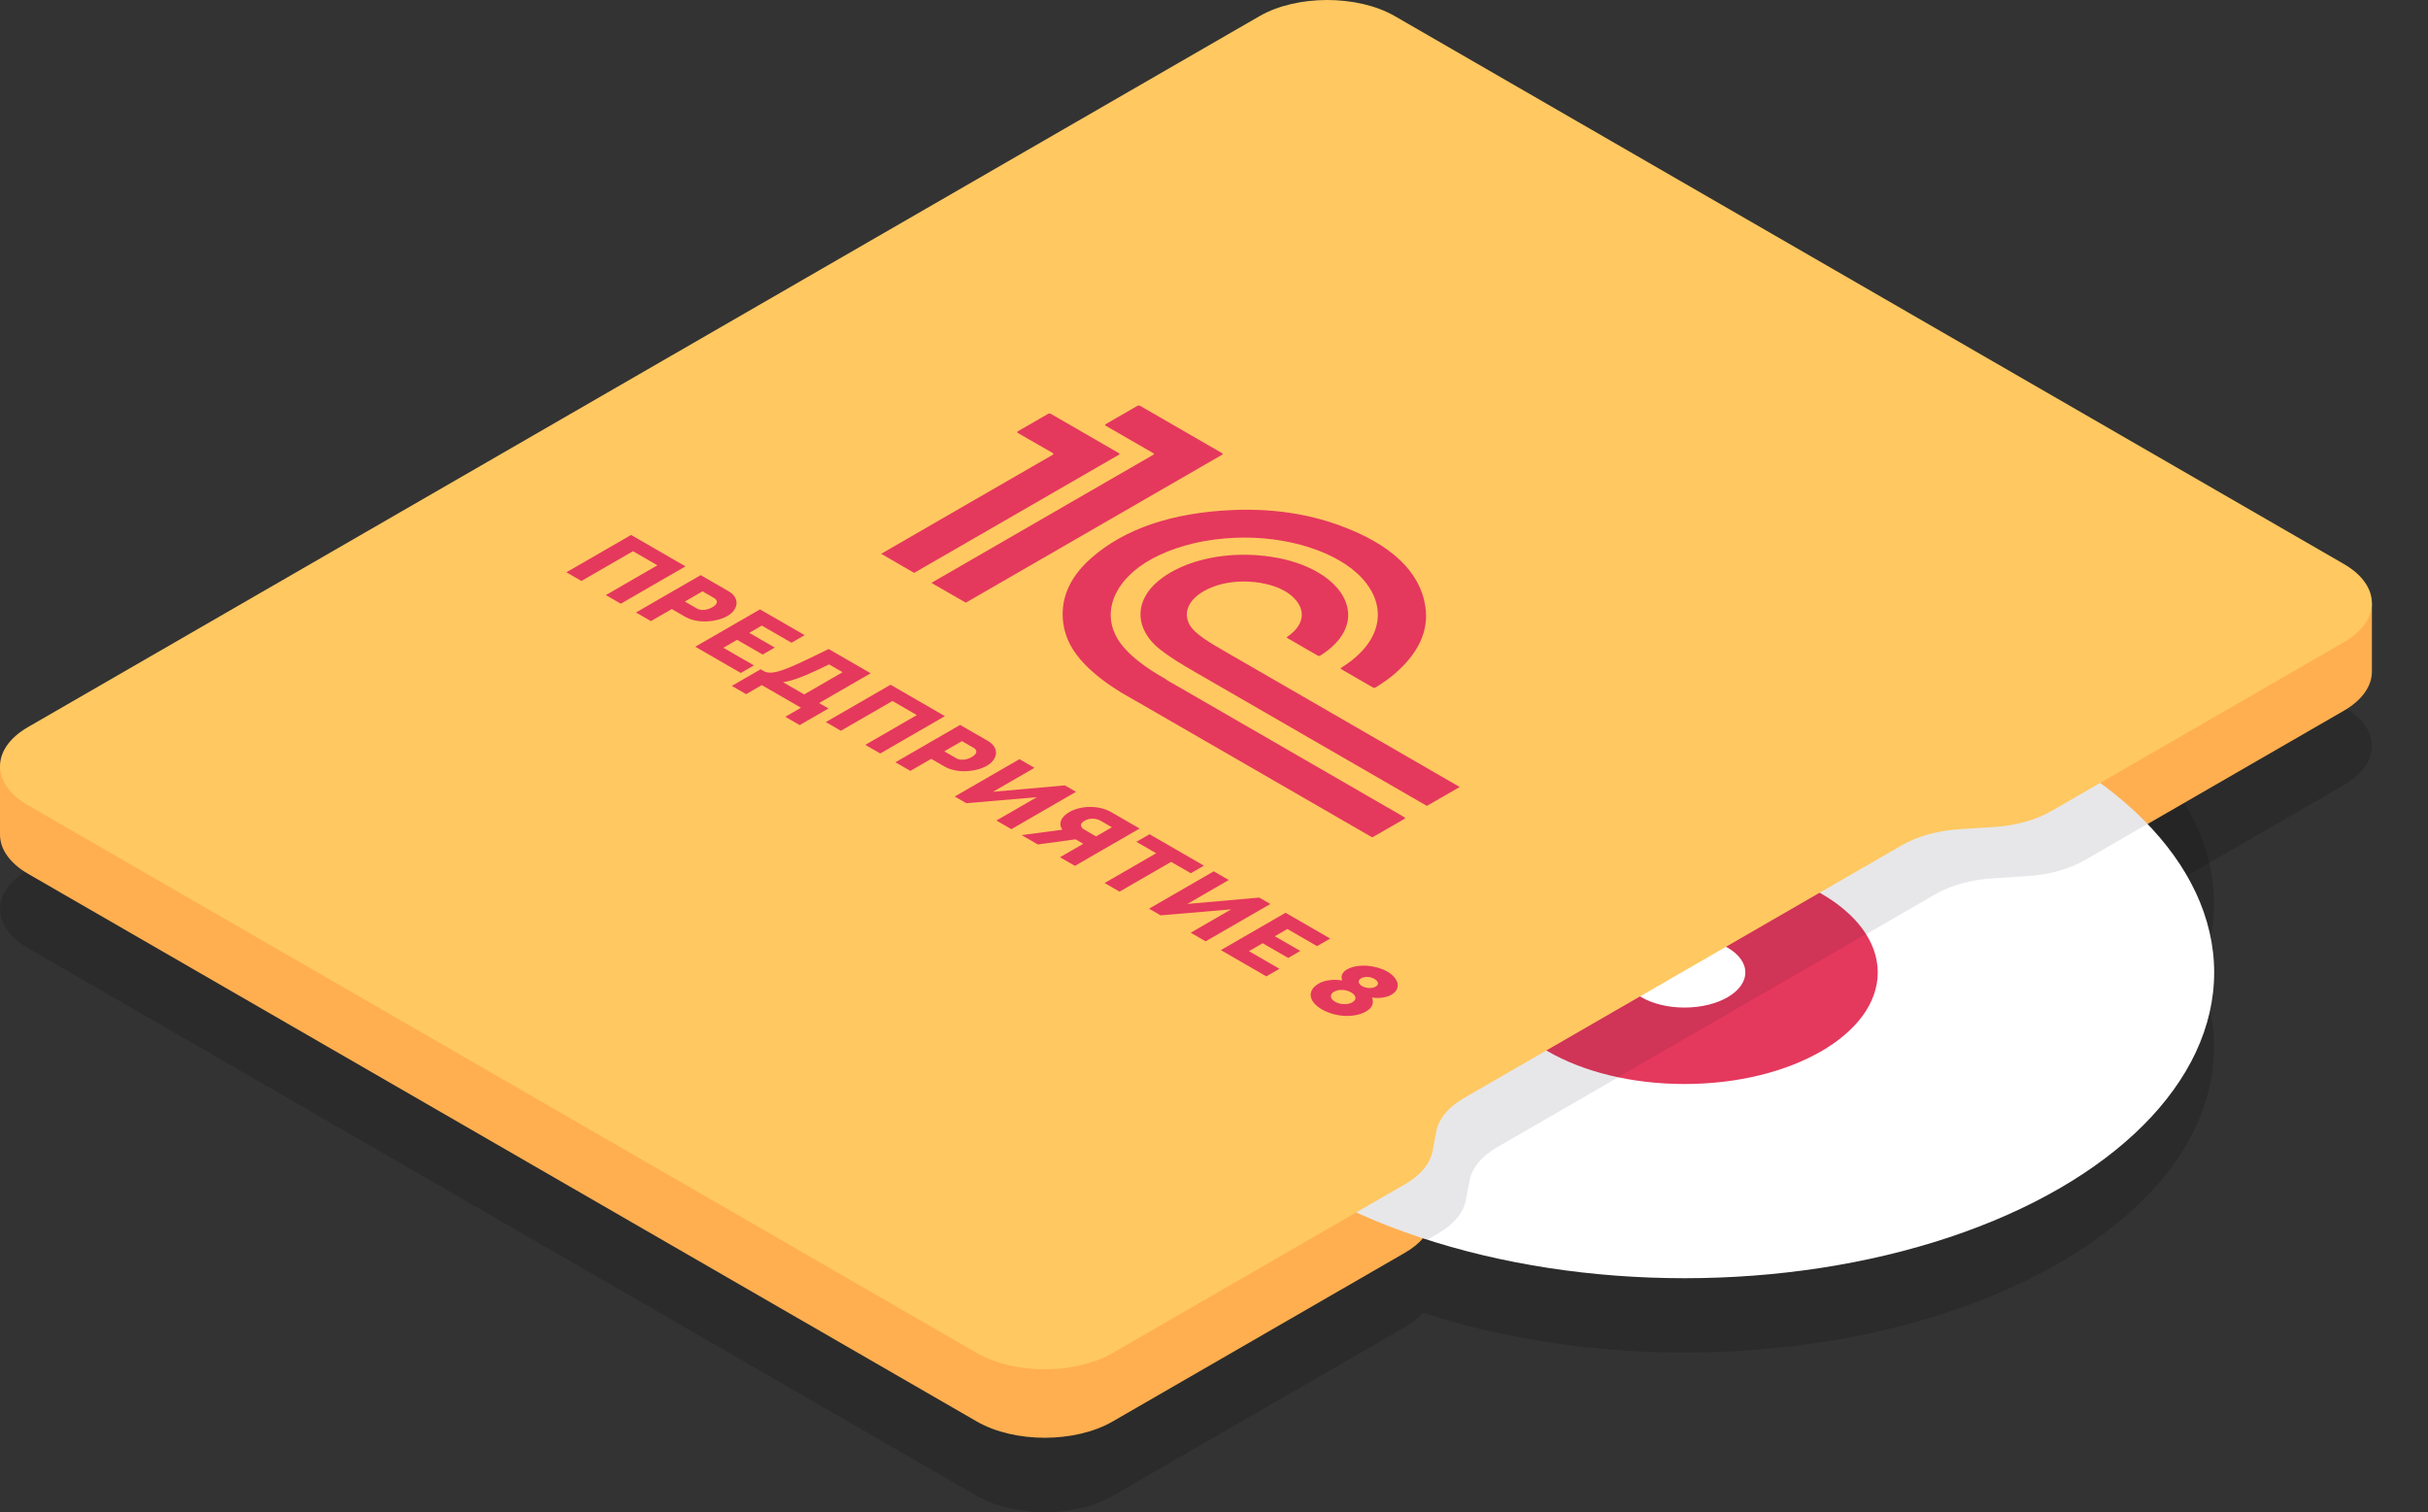
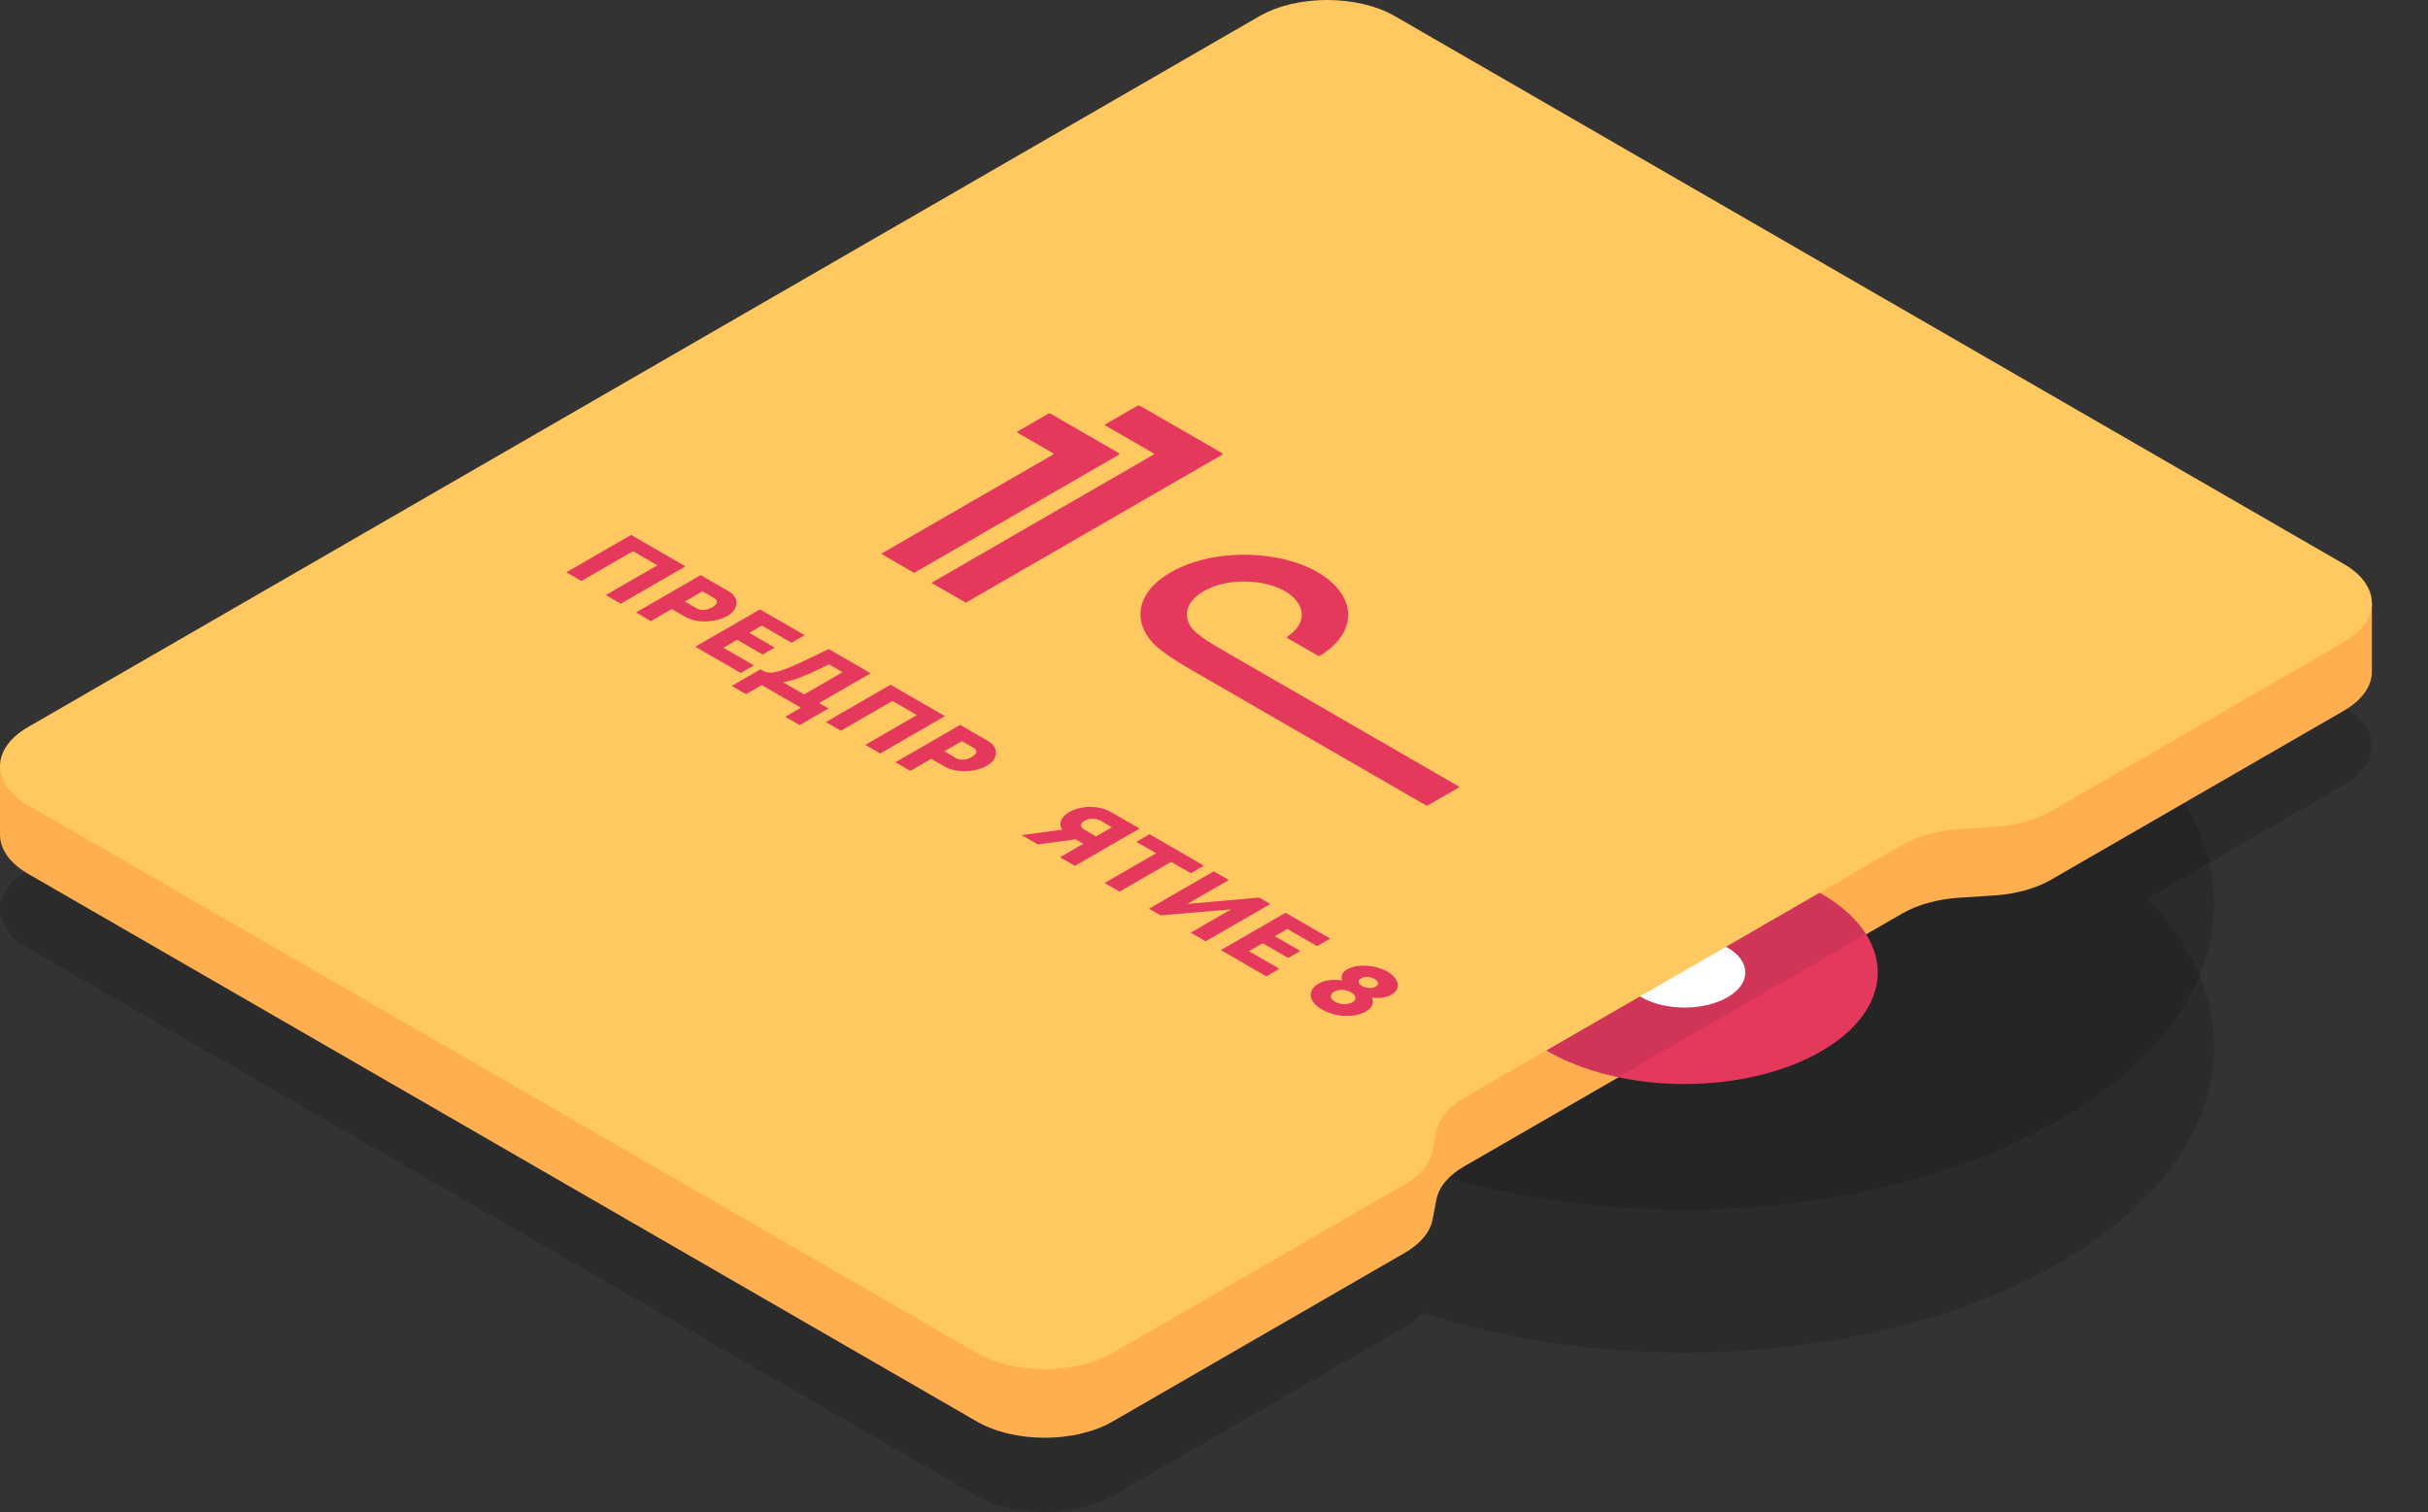
<svg xmlns="http://www.w3.org/2000/svg" xmlns:xlink="http://www.w3.org/1999/xlink" id="Слой_1" x="0px" y="0px" viewBox="0 0 439.049 273.473" style="enable-background:new 0 0 439.049 273.473;" xml:space="preserve">
  <rect x="0" y="0" width="439.049" height="273.473" fill="#333333" stroke="none" />
  <style type="text/css"> .st0{opacity:0.15;} .st1{fill:#FFAF50;} .st2{clip-path:url(#SVGID_2_);fill:#0B0D23;fill-opacity:0.1;} .st3{clip-path:url(#SVGID_4_);fill:#0B0D23;fill-opacity:0.1;} .st4{fill:#FFFFFF;} .st5{fill:#FFC861;} .st6{display:none;} .st7{display:inline;} .st8{fill:#E5385D;} .st9{display:inline;fill:#E5385D;} </style>
  <path class="st0" d="M423.825,127.833L252.256,28.777 c-6.774-3.911-17.757-3.911-24.531,0L5.081,157.321 c-6.774,3.911-6.774,10.252-0,14.163l171.57,99.056 c6.774,3.911,17.757,3.911,24.531-0l52.886-30.534 c1.325-0.765,2.409-1.646,3.236-2.6c36.55,11.999,83.853,9.015,115.025-8.983 c30.942-17.864,36.261-44.903,16.012-65.94l35.485-20.487 C430.599,138.085,430.599,131.744,423.825,127.833z" />
  <path class="st0" d="M423.826,101.989L252.256,2.933c-6.774-3.911-17.757-3.911-24.531,0 L5.081,131.477c-6.774,3.911-6.774,10.252-0,14.163l171.57,99.056 c6.774,3.911,17.757,3.911,24.531-0l52.886-30.534 c1.325-0.765,2.409-1.646,3.236-2.6c36.55,11.999,83.853,9.015,115.025-8.983 c30.942-17.864,36.261-44.903,16.012-65.94l35.485-20.487 C430.599,112.241,430.599,105.9,423.826,101.989z" />
  <g id="_x31_c_x5F_box_3_">
    <g>
      <path class="st1" d="M0,150.961h0.001c0-0.006-0.002-0.012-0.001-0.018V150.961z" />
      <path class="st1" d="M416.931,109.076v1.317L252.256,15.318 c-6.774-3.911-17.757-3.911-24.531,0L11.975,139.881v-1.343H0v12.405 c-0,0.006,0.001,0.012,0.001,0.018c0.008,2.557,1.7,5.113,5.079,7.063 l171.57,99.056c6.774,3.911,17.757,3.911,24.531-0l52.886-30.534 c2.785-1.608,4.54-3.715,4.975-5.976l0.699-3.631 c0.435-2.26,2.189-4.368,4.975-5.976l79.234-45.746 c2.785-1.608,6.435-2.621,10.35-2.872l6.29-0.404 c3.915-0.251,7.565-1.264,10.35-2.872l52.886-30.534 c3.393-1.959,5.086-4.528,5.08-7.096h0.001v-12.365H416.931z" />
    </g>
    <g id="cd_3_">
      <g>
        <defs>
-           <ellipse id="SVGID_1_" cx="304.603" cy="175.863" rx="95.779" ry="55.298" />
-         </defs>
+           </defs>
        <use xlink:href="#SVGID_1_" style="overflow:visible;fill:#FFFFFF;" />
        <clipPath id="SVGID_2_">
          <use xlink:href="#SVGID_1_" style="overflow:visible;" />
        </clipPath>
        <path id="shadow_17_" class="st2" d="M376.956,155.571l52.886-30.534 c6.774-3.911,6.774-10.252,0-14.163L258.273,11.819 c-6.774-3.911-17.757-3.911-24.531,0L11.098,140.362 c-6.774,3.911-6.774,10.252-0,14.163l171.569,99.056 c6.774,3.911,17.757,3.911,24.531-0l52.886-30.534 c2.785-1.608,4.54-3.715,4.975-5.976l0.699-3.631 c0.435-2.26,2.189-4.368,4.975-5.976l79.234-45.746 c2.785-1.608,6.435-2.621,10.35-2.872l6.29-0.404 C370.521,158.192,374.171,157.179,376.956,155.571z" />
      </g>
      <g>
        <defs>
          <ellipse id="SVGID_3_" cx="304.603" cy="175.863" rx="34.946" ry="20.176" />
        </defs>
        <use xlink:href="#SVGID_3_" style="overflow:visible;fill:#E5385D;" />
        <clipPath id="SVGID_4_">
          <use xlink:href="#SVGID_3_" style="overflow:visible;" />
        </clipPath>
        <path id="shadow_8_" class="st3" d="M381.083,153.136l52.886-30.534 c6.774-3.911,6.774-10.252,0-14.163L262.399,9.384 c-6.774-3.911-17.757-3.911-24.531,0L15.224,137.927 c-6.774,3.911-6.774,10.252-0,14.163l171.57,99.056 c6.774,3.911,17.757,3.911,24.531-0l52.886-30.534 c2.785-1.608,4.54-3.715,4.975-5.976l0.699-3.631 c0.435-2.26,2.189-4.368,4.975-5.976l79.234-45.746 c2.785-1.608,6.435-2.621,10.35-2.872l6.29-0.404 C374.647,155.757,378.297,154.744,381.083,153.136z" />
      </g>
      <ellipse class="st4" cx="304.603" cy="175.863" rx="11.002" ry="6.352" />
    </g>
    <g id="box_3_">
      <path class="st5" d="M370.939,146.686l52.886-30.534 c6.774-3.911,6.774-10.252,0-14.163L252.256,2.933 c-6.774-3.911-17.757-3.911-24.531,0L5.081,131.477 c-6.774,3.911-6.774,10.252-0,14.163l171.57,99.056 c6.774,3.911,17.757,3.911,24.531-0l52.886-30.534 c2.785-1.608,4.54-3.715,4.975-5.976l0.699-3.631 c0.435-2.26,2.189-4.368,4.975-5.976l79.234-45.746 c2.785-1.608,6.435-2.621,10.35-2.872l6.29-0.404 C364.504,149.307,368.154,148.294,370.939,146.686z" />
    </g>
    <g class="st6">
      <g class="st7">
        <path class="st8" d="M208.55,131.756c-0.15-0.086-0.299-0.172-0.449-0.259 c-0.149-0.086-0.298-0.173-0.447-0.259c-2.495-1.544-4.71-3.211-6.505-5.053 c-2.242-2.3-3.537-4.775-3.893-7.405c-0.581-4.285,1.009-8.286,5.122-11.877 c6.031-5.265,14.583-8.161,25.491-8.627c6.962-0.297,13.497,0.629,19.394,2.794 c9.274,3.406,14.493,8.307,15.462,14.633c0.684,4.462-1.301,8.563-5.648,12.276 c-0.968,0.827-2.086,1.586-3.252,2.322c-0.239,0.151-0.38,0.178-0.657,0.016 c-1.844-1.079-3.702-2.151-5.57-3.216c-0.254-0.145-0.221-0.223,0.004-0.363 c7.06-4.394,8.539-10.744,3.747-16.054c-4.376-4.849-13.654-7.812-23.095-7.389 c-5.102,0.229-9.636,1.271-13.617,3.122c-7.428,3.455-10.602,9.493-7.791,14.757 c0.894,1.673,2.378,3.157,4.16,4.556c1.392,1.093,2.954,2.098,4.641,3.041 c0.431,0.35,0.992,0.63,1.512,0.931c13.831,7.989,27.666,15.976,41.5,23.964 c0.544,0.314,0.545,0.315-0.017,0.638c-1.835,1.056-3.67,2.112-5.506,3.168 c-0.178-0.099-0.359-0.195-0.533-0.296 c-13.971-8.066-27.941-16.131-41.912-24.197 c-0.162-0.093-0.33-0.183-0.496-0.274c-0.274-0.158-0.549-0.317-0.823-0.475 C209.099,132.072,208.824,131.914,208.55,131.756z" />
        <path class="st8" d="M268.92,148.374c-1.971,1.133-3.942,2.266-5.913,3.399 c-0.139-0.078-0.281-0.154-0.418-0.234 c-13.933-8.044-27.868-16.087-41.797-24.134 c-2.104-1.216-4.151-2.458-5.941-3.842c-4.668-3.606-4.871-8.761-0.423-12.461 c4.662-3.879,12.732-5.585,20.578-4.351c11.935,1.878,17.495,9.956,11.054,16.057 c-0.662,0.627-1.418,1.211-2.281,1.751c-0.224,0.141-0.346,0.139-0.576,0.004 c-1.773-1.034-3.555-2.063-5.346-3.087c-0.218-0.125-0.243-0.191-0.028-0.339 c3.159-2.167,3.408-5.067,0.654-7.401c-3.125-2.648-9.81-3.348-14.352-1.503 c-3.715,1.509-5.334,4.026-4.161,6.543c0.485,1.04,1.538,1.906,2.706,2.729 c1.198,0.844,2.544,1.607,3.875,2.376c13.963,8.07,27.936,16.134,41.905,24.201 C268.619,148.175,268.766,148.276,268.92,148.374z" />
        <path class="st8" d="M179.625,115.024c-2.069-1.189-4.138-2.378-6.207-3.567 c0.156-0.096,0.307-0.196,0.469-0.289c13.136-7.585,26.273-15.169,39.41-22.754 c0.486-0.281,0.486-0.281-0.016-0.57c-2.742-1.583-5.48-3.168-8.232-4.746 c-0.284-0.163-0.321-0.251-0.013-0.426c1.848-1.049,3.677-2.108,5.499-3.172 c0.255-0.149,0.396-0.194,0.699-0.018c4.875,2.827,9.759,5.649,14.659,8.461 c0.362,0.208,0.152,0.289-0.082,0.424 c-13.513,7.799-27.023,15.6-40.535,23.4 C183.393,112.854,181.508,113.939,179.625,115.024z" />
        <path class="st8" d="M170.277,109.637c-1.983-1.149-3.967-2.299-5.95-3.448 c5.158-2.98,10.316-5.96,15.475-8.939c5.146-2.972,10.292-5.945,15.448-8.911 c0.291-0.168,0.304-0.258,0.005-0.429c-2.045-1.165-4.064-2.345-6.108-3.51 c-0.294-0.167-0.297-0.257-0.001-0.425c1.771-1.006,3.527-2.022,5.273-3.043 c0.25-0.146,0.386-0.167,0.658-0.009c4.041,2.344,8.093,4.681,12.147,7.017 c0.21,0.121,0.327,0.195,0.045,0.358c-12.323,7.103-24.636,14.212-36.951,21.32 C170.306,109.625,170.29,109.631,170.277,109.637z" />
      </g>
      <g class="st7">
        <path class="st8" d="M164.504,129.435c1.345-0.016,2.608,0.114,3.788,0.393 c1.18,0.277,2.341,0.745,3.48,1.402c1.441,0.833,2.272,1.677,2.49,2.533 c0.221,0.856-0.287,1.64-1.523,2.354c-0.686,0.396-1.493,0.668-2.419,0.815 c-0.928,0.147-1.94,0.069-3.037-0.233c0.686,0.651,0.954,1.293,0.803,1.927 c-0.153,0.633-0.673,1.209-1.566,1.723c-0.686,0.396-1.437,0.672-2.255,0.827 c-0.816,0.155-1.654,0.198-2.513,0.13c-0.858-0.068-1.714-0.238-2.572-0.511 c-0.859-0.274-1.671-0.632-2.441-1.076c-1.111-0.642-1.925-1.298-2.441-1.968 c-0.515-0.669-0.806-1.421-0.875-2.254l4.221-0.439 c0.027,0.524,0.178,1.018,0.454,1.485c0.274,0.468,0.782,0.916,1.523,1.344 c0.619,0.357,1.284,0.563,1.999,0.619c0.712,0.055,1.379-0.096,1.996-0.452 c0.521-0.302,0.772-0.663,0.751-1.088c-0.019-0.424-0.45-0.877-1.287-1.361 l-1.77-1.023l2.348-1.356l1.523,0.88c0.782,0.452,1.509,0.714,2.181,0.785 c0.674,0.071,1.265-0.039,1.773-0.333c0.439-0.253,0.634-0.534,0.586-0.838 c-0.048-0.305-0.374-0.632-0.979-0.981c-0.658-0.381-1.362-0.652-2.109-0.815 c-0.75-0.162-1.567-0.247-2.46-0.255L164.504,129.435z" />
        <path class="st8" d="M167.983,146.234c-0.151-0.087-0.315-0.198-0.494-0.333 c-0.178-0.135-0.35-0.278-0.515-0.428c-0.166-0.152-0.309-0.309-0.431-0.476 c-0.125-0.166-0.208-0.334-0.248-0.5l3.376-1.261 c0.042,0.104,0.123,0.27,0.248,0.5c0.123,0.23,0.342,0.435,0.659,0.619 c0.356,0.205,0.754,0.325,1.194,0.356c0.439,0.031,0.954-0.035,1.544-0.203 l5.21-9.236l3.707,2.139l-4.037,6.039l10.214-2.472l3.562,2.056l-16.268,3.448 c-0.962,0.205-1.813,0.36-2.555,0.464c-0.741,0.103-1.413,0.147-2.017,0.13 c-0.603-0.016-1.161-0.091-1.666-0.225 C168.958,146.718,168.463,146.511,167.983,146.234z" />
        <path class="st8" d="M194.28,144.368l12.295,7.097l-14.621,8.441l-3.378-1.949 l11.655-6.729l-5.52-3.187l-11.655,6.73l-3.397-1.961L194.28,144.368z" />
      </g>
    </g>
    <g class="st6">
      <path class="st9" d="M194.358,139.165c-0.15-0.086-0.299-0.172-0.449-0.259 c-0.149-0.086-0.298-0.173-0.447-0.259c-2.495-1.544-4.71-3.211-6.505-5.053 c-2.242-2.3-3.537-4.775-3.893-7.405c-0.581-4.285,1.009-8.286,5.122-11.877 c6.031-5.265,14.583-8.161,25.491-8.627c6.962-0.297,13.497,0.629,19.394,2.794 c9.274,3.406,14.493,8.307,15.462,14.633c0.684,4.462-1.301,8.563-5.648,12.276 c-0.968,0.827-2.086,1.586-3.252,2.322c-0.239,0.151-0.38,0.178-0.657,0.016 c-1.844-1.079-3.702-2.151-5.57-3.216c-0.254-0.145-0.221-0.223,0.004-0.363 c7.06-4.394,8.539-10.744,3.747-16.054c-4.376-4.849-13.654-7.812-23.095-7.389 c-5.102,0.229-9.636,1.271-13.617,3.122c-7.428,3.455-10.602,9.493-7.791,14.757 c0.894,1.673,2.378,3.157,4.16,4.556c1.392,1.093,2.954,2.098,4.641,3.041 c0.431,0.35,0.992,0.63,1.512,0.931c13.831,7.989,27.666,15.976,41.5,23.964 c0.544,0.314,0.545,0.315-0.017,0.638c-1.835,1.056-3.67,2.112-5.506,3.168 c-0.178-0.099-0.359-0.195-0.533-0.296c-13.971-8.066-27.941-16.131-41.912-24.197 c-0.162-0.093-0.33-0.183-0.496-0.274c-0.274-0.158-0.549-0.317-0.823-0.475 C194.906,139.481,194.632,139.323,194.358,139.165z" />
-       <path class="st9" d="M254.728,155.783c-1.971,1.133-3.942,2.266-5.913,3.399 c-0.139-0.078-0.281-0.154-0.418-0.234c-13.933-8.044-27.868-16.087-41.797-24.134 c-2.104-1.216-4.151-2.458-5.941-3.842c-4.668-3.606-4.871-8.761-0.423-12.461 c4.662-3.879,12.732-5.585,20.578-4.351c11.935,1.878,17.495,9.956,11.054,16.057 c-0.662,0.627-1.418,1.211-2.281,1.751c-0.224,0.141-0.346,0.139-0.576,0.004 c-1.773-1.034-3.555-2.063-5.346-3.087c-0.218-0.125-0.243-0.191-0.028-0.339 c3.159-2.167,3.408-5.067,0.654-7.401c-3.125-2.648-9.81-3.348-14.352-1.503 c-3.715,1.509-5.334,4.026-4.161,6.543c0.485,1.04,1.538,1.906,2.706,2.729 c1.198,0.844,2.544,1.607,3.875,2.376c13.963,8.07,27.936,16.134,41.905,24.201 C254.427,155.584,254.574,155.685,254.728,155.783z" />
      <path class="st9" d="M165.432,122.433c-2.069-1.189-4.138-2.378-6.207-3.567 c0.156-0.096,0.307-0.196,0.469-0.289c13.136-7.585,26.273-15.169,39.41-22.754 c0.486-0.281,0.486-0.281-0.016-0.57c-2.742-1.583-5.48-3.168-8.232-4.746 c-0.284-0.163-0.321-0.251-0.013-0.426c1.848-1.049,3.677-2.108,5.499-3.172 c0.255-0.149,0.396-0.194,0.699-0.018c4.875,2.827,9.759,5.649,14.659,8.461 c0.362,0.208,0.152,0.289-0.082,0.424 c-13.513,7.799-27.023,15.6-40.535,23.4 C169.201,120.263,167.316,121.347,165.432,122.433z" />
      <path class="st9" d="M156.084,117.046c-1.983-1.149-3.967-2.299-5.95-3.448 c5.158-2.98,10.316-5.96,15.475-8.939c5.146-2.972,10.292-5.945,15.448-8.911 c0.291-0.168,0.304-0.258,0.005-0.429c-2.045-1.165-4.064-2.345-6.108-3.51 c-0.294-0.167-0.297-0.257-0.001-0.425c1.771-1.006,3.527-2.022,5.273-3.043 c0.25-0.146,0.386-0.167,0.658-0.009c4.041,2.344,8.093,4.681,12.147,7.017 c0.21,0.121,0.327,0.195,0.045,0.358c-12.323,7.103-24.636,14.212-36.951,21.32 C156.113,117.034,156.098,117.04,156.084,117.046z" />
    </g>
    <g>
      <g>
-         <path class="st8" d="M203.567,125.72c-0.15-0.086-0.299-0.172-0.449-0.259 c-0.149-0.086-0.298-0.173-0.447-0.259c-2.495-1.544-4.71-3.211-6.505-5.053 c-2.242-2.3-3.537-4.775-3.893-7.405c-0.581-4.285,1.009-8.286,5.122-11.877 c6.031-5.265,14.583-8.161,25.491-8.627c6.962-0.297,13.497,0.629,19.394,2.794 c9.274,3.406,14.493,8.307,15.462,14.633c0.684,4.462-1.301,8.563-5.648,12.276 c-0.968,0.827-2.086,1.586-3.252,2.322c-0.239,0.151-0.38,0.178-0.657,0.016 c-1.844-1.079-3.702-2.151-5.57-3.216c-0.254-0.145-0.221-0.223,0.004-0.363 c7.06-4.394,8.539-10.744,3.747-16.054c-4.376-4.849-13.654-7.812-23.095-7.389 c-5.102,0.229-9.636,1.271-13.617,3.122c-7.428,3.455-10.602,9.493-7.791,14.757 c0.894,1.673,2.378,3.157,4.16,4.556c1.392,1.093,2.954,2.098,4.641,3.041 c0.431,0.35,0.992,0.63,1.512,0.931c13.831,7.989,27.666,15.976,41.5,23.964 c0.544,0.314,0.545,0.315-0.017,0.638c-1.835,1.056-3.67,2.112-5.506,3.168 c-0.178-0.099-0.359-0.195-0.533-0.296 c-13.971-8.066-27.941-16.131-41.912-24.197 c-0.162-0.093-0.33-0.183-0.496-0.274c-0.274-0.158-0.549-0.317-0.823-0.475 C204.115,126.036,203.841,125.878,203.567,125.72z" />
        <path class="st8" d="M263.937,142.338c-1.971,1.133-3.942,2.266-5.913,3.399 c-0.139-0.078-0.28-0.154-0.418-0.234 c-13.933-8.044-27.868-16.087-41.797-24.134 c-2.104-1.216-4.151-2.458-5.941-3.842c-4.668-3.606-4.871-8.761-0.423-12.461 c4.662-3.879,12.732-5.585,20.578-4.351c11.935,1.878,17.495,9.956,11.054,16.057 c-0.662,0.627-1.418,1.211-2.281,1.751c-0.224,0.141-0.346,0.139-0.576,0.004 c-1.773-1.034-3.555-2.063-5.346-3.087c-0.218-0.125-0.243-0.191-0.028-0.339 c3.159-2.167,3.408-5.067,0.654-7.401c-3.125-2.648-9.81-3.348-14.352-1.503 c-3.715,1.509-5.334,4.026-4.161,6.543c0.485,1.04,1.538,1.906,2.706,2.729 c1.198,0.844,2.544,1.607,3.875,2.376c13.963,8.07,27.936,16.134,41.905,24.201 C263.636,142.139,263.783,142.24,263.937,142.338z" />
        <path class="st8" d="M174.642,108.988c-2.069-1.189-4.138-2.378-6.207-3.567 c0.156-0.096,0.307-0.196,0.469-0.289c13.136-7.585,26.273-15.169,39.41-22.754 c0.486-0.281,0.486-0.281-0.016-0.57c-2.742-1.583-5.48-3.168-8.232-4.746 c-0.284-0.163-0.321-0.251-0.013-0.426c1.848-1.049,3.677-2.108,5.499-3.172 c0.255-0.149,0.396-0.194,0.699-0.018c4.875,2.827,9.759,5.649,14.659,8.461 c0.362,0.208,0.152,0.289-0.082,0.424 c-13.513,7.799-27.023,15.6-40.535,23.4 C178.41,106.818,176.525,107.902,174.642,108.988z" />
        <path class="st8" d="M165.293,103.601c-1.983-1.149-3.967-2.299-5.95-3.448 c5.158-2.98,10.316-5.96,15.475-8.939c5.146-2.972,10.292-5.945,15.448-8.911 c0.291-0.168,0.304-0.258,0.005-0.429c-2.045-1.165-4.064-2.345-6.108-3.51 c-0.294-0.167-0.297-0.257-0.001-0.425c1.771-1.006,3.527-2.022,5.273-3.043 c0.25-0.146,0.386-0.167,0.658-0.009c4.041,2.344,8.093,4.681,12.147,7.017 c0.21,0.121,0.327,0.195,0.045,0.358 c-12.323,7.103-24.636,14.212-36.951,21.32 C165.322,103.589,165.307,103.595,165.293,103.601z" />
      </g>
      <g>
        <path class="st8" d="M114.117,96.745l9.835,5.678l-11.697,6.753l-2.702-1.56l9.324-5.383 l-4.415-2.549l-9.324,5.383l-2.718-1.569L114.117,96.745z" />
        <path class="st8" d="M115.006,110.765l11.697-6.753l4.992,2.882 c0.56,0.323,0.958,0.686,1.194,1.089c0.235,0.403,0.334,0.809,0.296,1.218 c-0.039,0.409-0.198,0.805-0.478,1.189c-0.28,0.383-0.662,0.715-1.145,0.994 c-0.516,0.298-1.101,0.531-1.754,0.699c-0.653,0.168-1.329,0.267-2.027,0.295 c-0.698,0.029-1.386-0.027-2.067-0.166c-0.681-0.14-1.301-0.371-1.862-0.695 l-2.372-1.369l-3.773,2.178L115.006,110.765z M123.836,108.787l2.208,1.275 c0.318,0.184,0.73,0.263,1.235,0.238s1.022-0.19,1.548-0.495 c0.274-0.158,0.475-0.316,0.601-0.471c0.126-0.156,0.195-0.306,0.206-0.452 c0.011-0.146-0.03-0.281-0.123-0.404c-0.094-0.124-0.218-0.23-0.371-0.319 l-2.108-1.217L123.836,108.787z" />
        <path class="st8" d="M136.323,120.333l-2.373,1.37l-8.22-4.746l11.697-6.753 l8.072,4.66l-2.373,1.37l-5.37-3.1l-2.273,1.312l4.613,2.663l-2.191,1.265 l-4.613-2.663l-2.487,1.436L136.323,120.333z" />
        <path class="st8" d="M137.542,121.037l0.543,0.314c0.297,0.171,0.65,0.268,1.062,0.29 c0.412,0.022,0.925-0.049,1.54-0.214c0.615-0.165,1.367-0.431,2.257-0.799 c0.889-0.368,1.971-0.862,3.245-1.484l3.657-1.769l7.595,4.385l-9.324,5.383 l1.697,0.98l-5.206,3.006l-2.603-1.503l2.833-1.636l-7.083-4.09l-2.833,1.636 l-2.587-1.493L137.542,121.037z M145.416,125.583l6.952-4.014l-2.455-1.417 l-1.829,0.884c-1.395,0.666-2.617,1.19-3.665,1.574 c-1.049,0.384-1.991,0.639-2.826,0.766L145.416,125.583z" />
        <path class="st8" d="M161.033,123.833l9.834,5.678l-11.697,6.753l-2.701-1.56 l9.324-5.383l-4.415-2.549l-9.324,5.383l-2.718-1.569L161.033,123.833z" />
        <path class="st8" d="M161.922,137.852l11.697-6.753l4.991,2.882 c0.56,0.324,0.958,0.686,1.194,1.089c0.236,0.403,0.334,0.809,0.296,1.218 c-0.038,0.409-0.198,0.805-0.478,1.189c-0.28,0.383-0.662,0.715-1.145,0.994 c-0.516,0.298-1.101,0.531-1.754,0.699c-0.654,0.168-1.33,0.266-2.027,0.295 c-0.698,0.029-1.387-0.027-2.068-0.166c-0.681-0.139-1.301-0.371-1.861-0.694 l-2.372-1.37l-3.773,2.178L161.922,137.852z M170.752,135.874l2.208,1.275 c0.319,0.184,0.73,0.263,1.235,0.238c0.505-0.025,1.022-0.19,1.548-0.495 c0.274-0.158,0.475-0.316,0.602-0.471c0.126-0.156,0.195-0.306,0.206-0.452 c0.011-0.146-0.03-0.281-0.123-0.405c-0.094-0.123-0.217-0.23-0.371-0.318 l-2.109-1.218L170.752,135.874z" />
-         <path class="st8" d="M179.566,143.188l12.998-1.151l2.01,1.16l-11.697,6.753 l-2.702-1.56l7.315-4.223l-12.751,1.085l-2.092-1.208l11.697-6.753l2.718,1.569 L179.566,143.188z" />
        <path class="st8" d="M191.673,155.029l4.217-2.435l-1.4-0.808l-6.82,0.932 l-2.932-1.693l7.364-0.98c-0.374-0.545-0.45-1.1-0.231-1.664 c0.22-0.564,0.731-1.078,1.533-1.541c0.527-0.304,1.111-0.531,1.754-0.68 c0.642-0.149,1.301-0.226,1.977-0.229c0.675-0.003,1.342,0.075,2.002,0.233 c0.659,0.159,1.269,0.4,1.829,0.723l5.107,2.948l-11.697,6.753 L191.673,155.029z M201.063,149.607l-2.059-1.189 c-0.176-0.101-0.379-0.184-0.61-0.247c-0.231-0.063-0.472-0.101-0.725-0.114 c-0.253-0.013-0.511,0.01-0.774,0.066c-0.264,0.057-0.516,0.156-0.757,0.295 c-0.484,0.279-0.706,0.566-0.667,0.861c0.038,0.295,0.249,0.553,0.634,0.775 l2.092,1.208L201.063,149.607z" />
        <path class="st8" d="M215.329,157.92l-3.558-2.054l-9.324,5.383l-2.701-1.56 l9.324-5.383l-3.575-2.064l2.373-1.37l9.835,5.678L215.329,157.92z" />
        <path class="st8" d="M214.703,163.474l12.998-1.151l2.01,1.16l-11.697,6.753 l-2.702-1.56l7.315-4.223l-12.751,1.085l-2.092-1.208l11.697-6.753 l2.718,1.569L214.703,163.474z" />
        <path class="st8" d="M231.358,175.201l-2.373,1.37l-8.22-4.746l11.697-6.753 l8.072,4.66l-2.373,1.37l-5.37-3.1l-2.273,1.312l4.613,2.663l-2.191,1.265 l-4.613-2.663l-2.487,1.436L231.358,175.201z" />
        <path class="st8" d="M247.04,182.905c-0.56,0.323-1.181,0.549-1.861,0.675 c-0.681,0.127-1.379,0.171-2.092,0.133c-0.714-0.038-1.422-0.158-2.125-0.361 c-0.702-0.203-1.351-0.475-1.944-0.818c-0.582-0.336-1.043-0.707-1.384-1.113 c-0.341-0.406-0.543-0.818-0.61-1.236c-0.066-0.418,0.019-0.829,0.256-1.232 c0.236-0.402,0.64-0.769,1.211-1.098c0.307-0.178,0.645-0.316,1.013-0.414 c0.368-0.098,0.738-0.166,1.112-0.204c0.373-0.038,0.742-0.047,1.104-0.028 c0.362,0.019,0.697,0.047,1.005,0.085c-0.165-0.323-0.179-0.667-0.042-1.032 c0.137-0.365,0.421-0.671,0.849-0.918c0.538-0.311,1.142-0.517,1.812-0.618 c0.67-0.101,1.337-0.122,2.002-0.062c0.665,0.06,1.304,0.182,1.919,0.366 c0.615,0.184,1.148,0.406,1.598,0.666c0.45,0.26,0.84,0.568,1.169,0.923 c0.329,0.355,0.549,0.726,0.659,1.113c0.11,0.387,0.08,0.772-0.09,1.156 c-0.17,0.384-0.525,0.731-1.063,1.041c-0.22,0.127-0.47,0.23-0.75,0.309 s-0.573,0.141-0.881,0.186s-0.618,0.062-0.931,0.052 c-0.313-0.01-0.607-0.037-0.881-0.081c0.076,0.184,0.126,0.384,0.148,0.599 s-0,0.434-0.066,0.656c-0.066,0.222-0.189,0.439-0.37,0.651 C247.625,182.513,247.369,182.715,247.04,182.905z M244.536,181.269 c0.231-0.133,0.39-0.279,0.478-0.437c0.088-0.159,0.115-0.317,0.083-0.476 c-0.034-0.159-0.116-0.314-0.248-0.466c-0.131-0.152-0.307-0.292-0.527-0.419 c-0.461-0.266-0.983-0.415-1.565-0.447c-0.582-0.032-1.098,0.083-1.548,0.342 c-0.22,0.127-0.371,0.268-0.453,0.423c-0.083,0.155-0.11,0.314-0.083,0.476 c0.027,0.162,0.105,0.32,0.231,0.476c0.126,0.155,0.299,0.296,0.519,0.423 c0.219,0.127,0.466,0.228,0.741,0.304s0.552,0.119,0.832,0.128 c0.28,0.01,0.554-0.013,0.824-0.067 C244.088,181.477,244.327,181.39,244.536,181.269z M246.151,176.913 c-0.198,0.114-0.33,0.235-0.395,0.361c-0.067,0.127-0.083,0.254-0.05,0.381 c0.033,0.127,0.101,0.248,0.206,0.366c0.105,0.117,0.233,0.22,0.387,0.309 c0.154,0.089,0.335,0.165,0.544,0.228c0.209,0.063,0.425,0.103,0.651,0.119 c0.225,0.016,0.447,0.005,0.667-0.033c0.219-0.038,0.423-0.111,0.61-0.219 c0.318-0.184,0.45-0.409,0.396-0.675c-0.055-0.266-0.264-0.504-0.626-0.713 s-0.772-0.328-1.227-0.357C246.856,176.652,246.469,176.729,246.151,176.913z" />
      </g>
    </g>
  </g>
</svg>